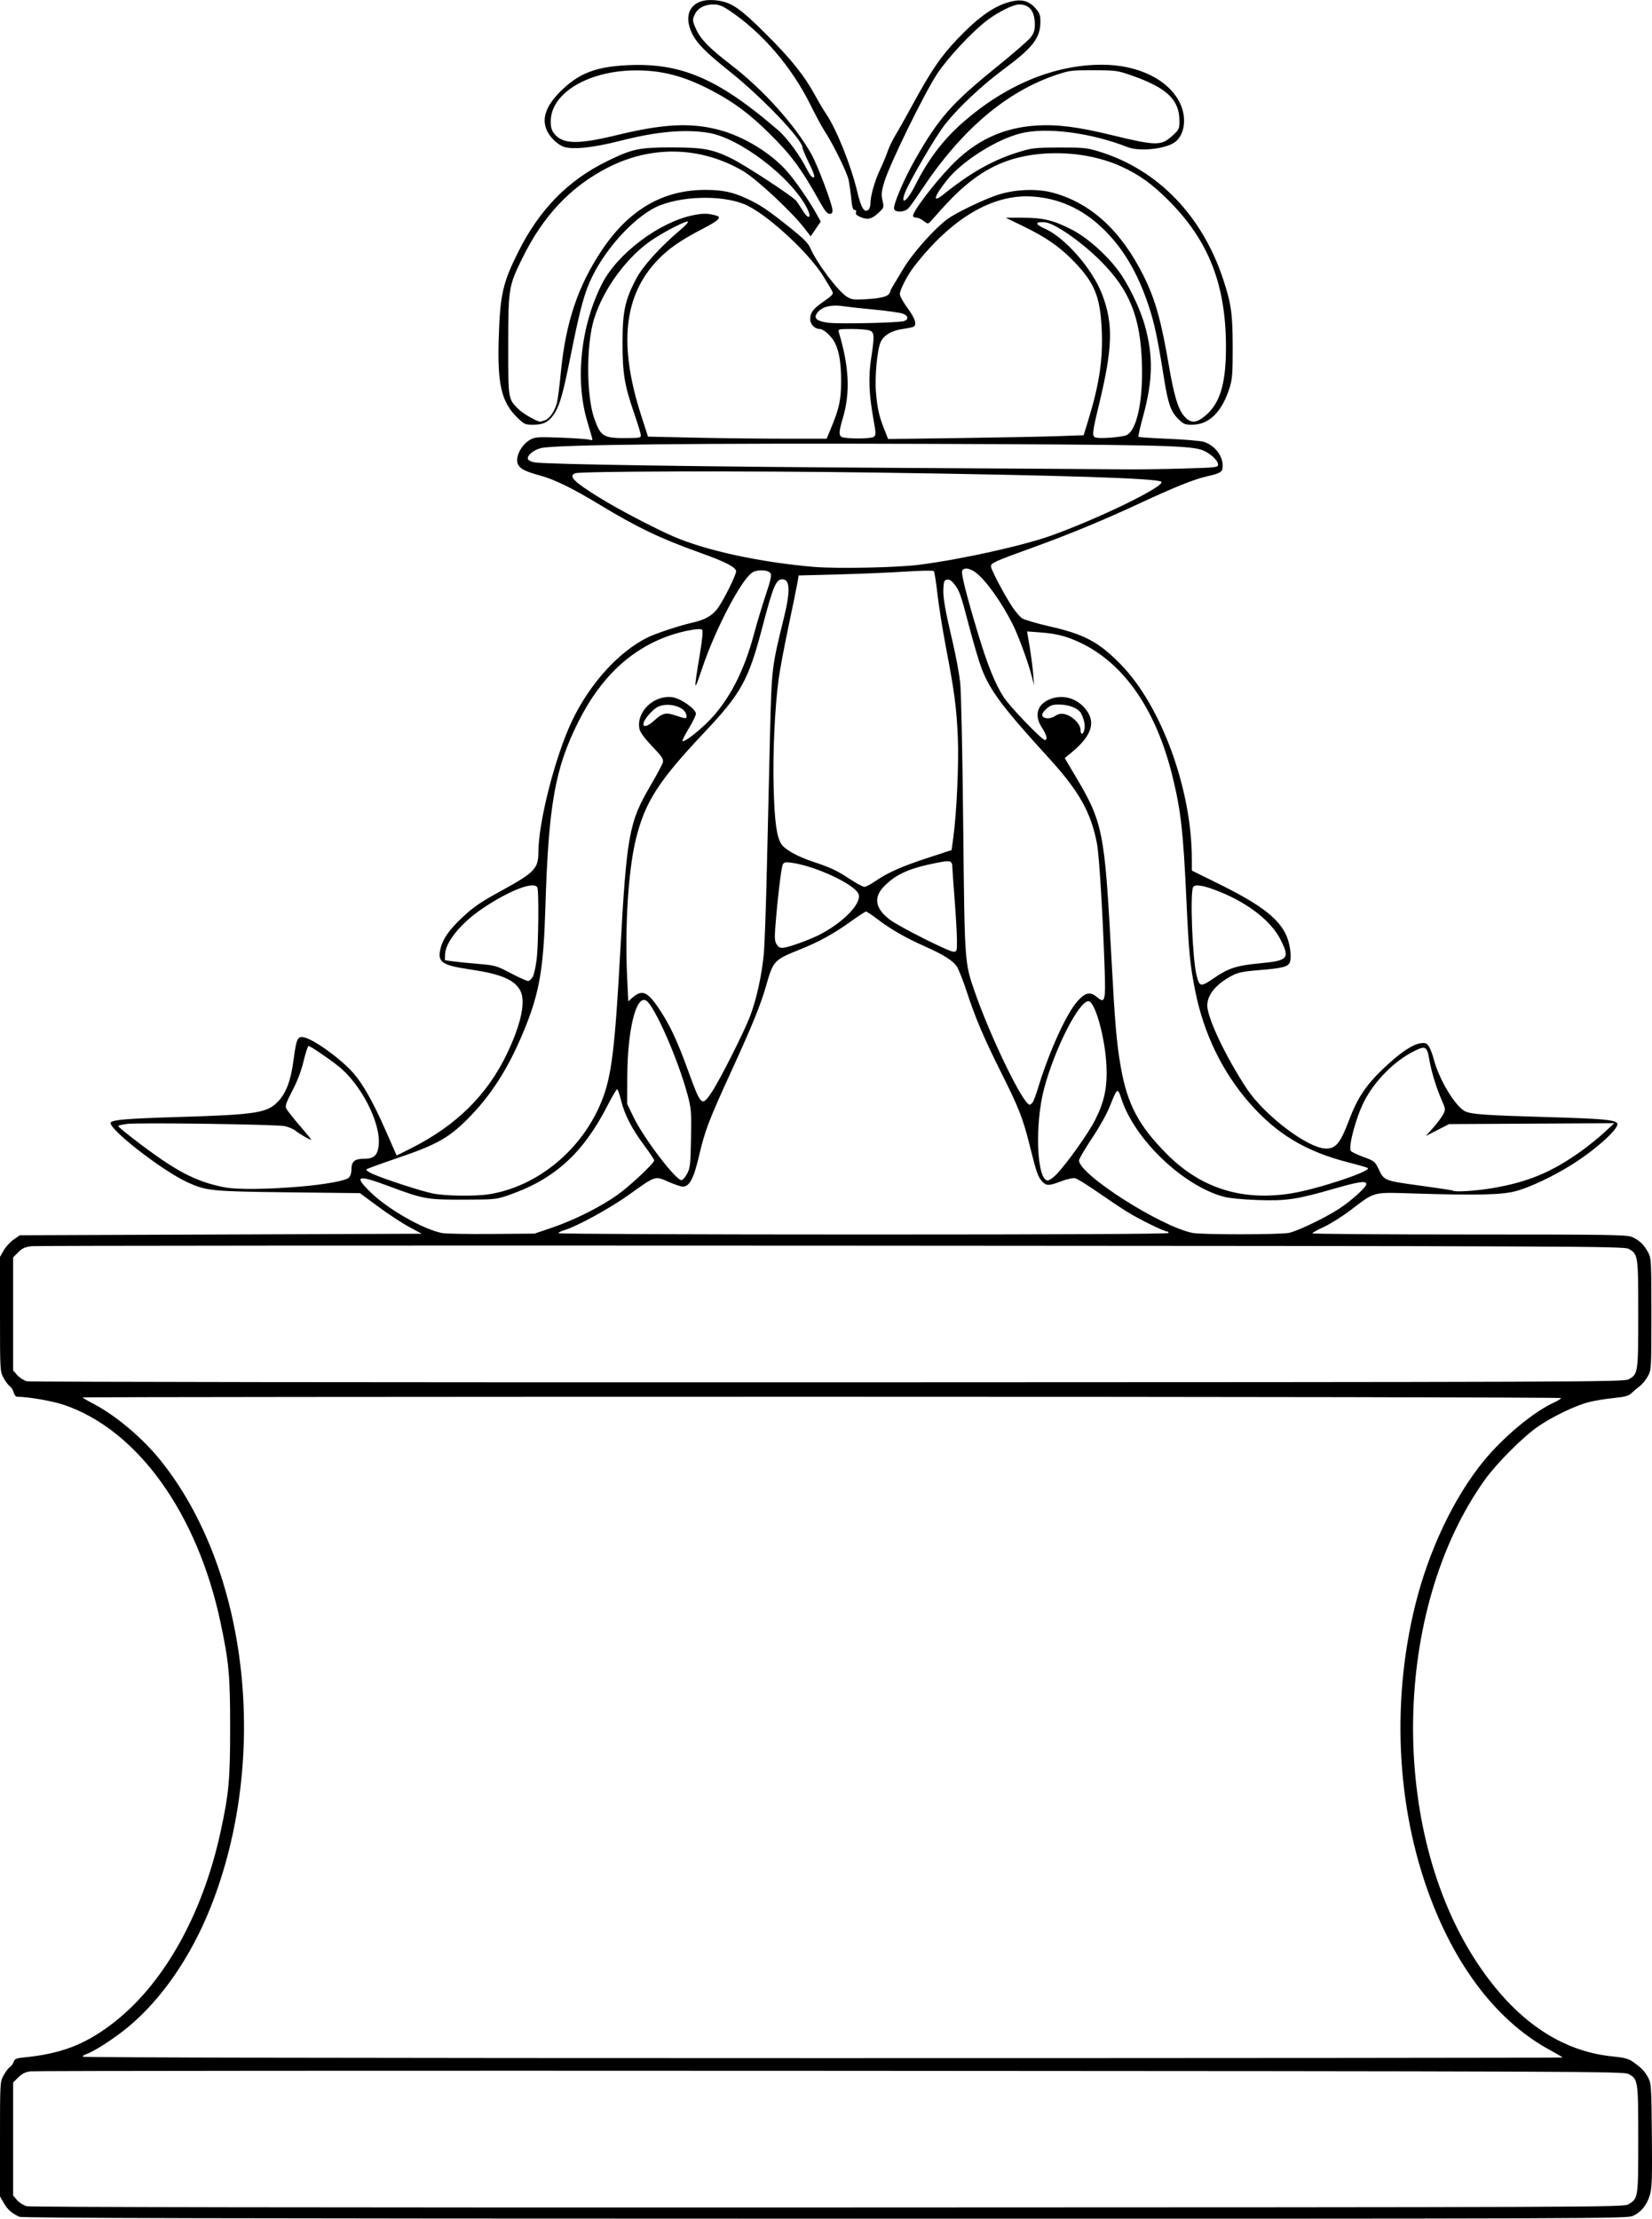
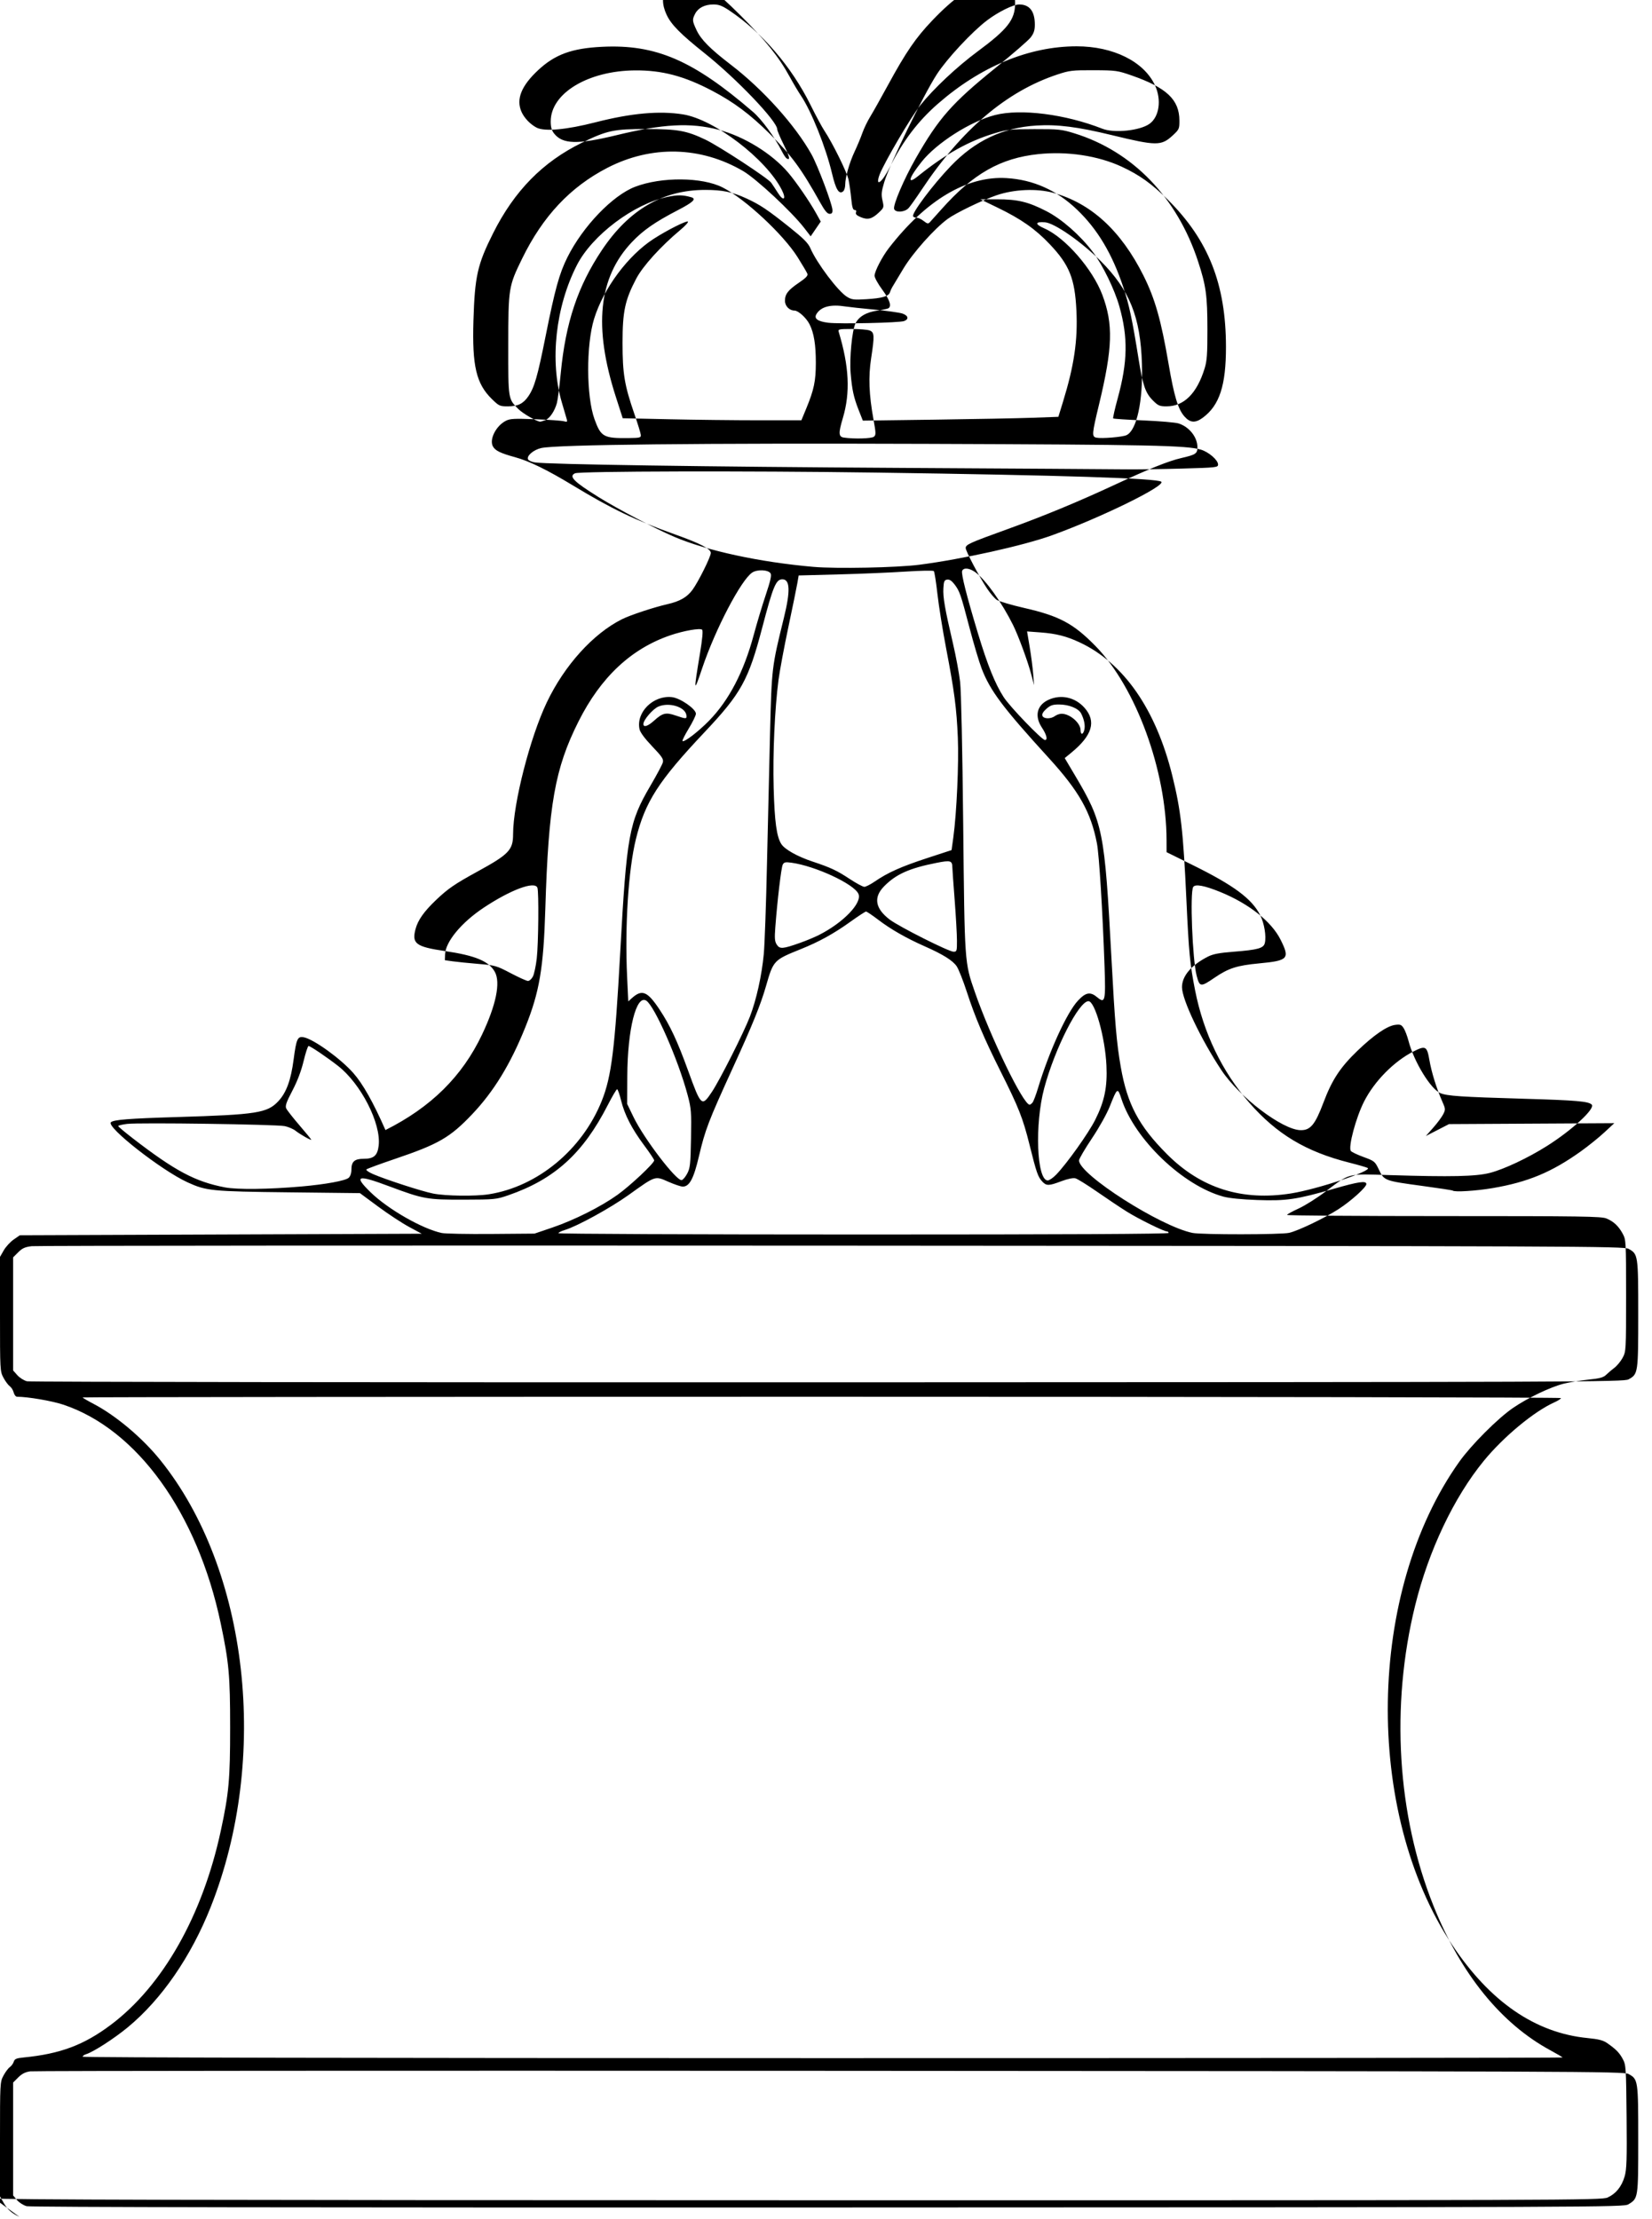
<svg xmlns="http://www.w3.org/2000/svg" version="1.1" viewBox="0 0 1069.4 1435.8">
  <g transform="translate(-13.5 -40.139)">
-     <path d="m26 1474.7c-4.938-2.309-7.662-4.721-10.061-8.91l-2.439-4.259v-37c0-36.391 0.037-37.069 2.237-41.184 1.23-2.301 3.078-4.776 4.106-5.5 1.028-0.724 2.18-2.299 2.56-3.5 0.572-1.81 1.667-2.28 6.394-2.744 23.742-2.331 39.02-8.054 56.476-21.155 33.564-25.19 59.337-70.652 71.151-125.51 5.253-24.39 6.051-33.215 6.051-66.911 0-33.725-0.746-41.952-6.118-67.461-15.013-71.293-54.071-125.49-101.92-141.43-7.332-2.442-22.932-5.11-29.878-5.11-0.836 0-1.827-1.238-2.201-2.75s-1.514-3.342-2.532-4.066c-1.018-0.724-2.858-3.199-4.088-5.5-2.2-4.115-2.237-4.793-2.237-41.184v-37l2.426-4.236c1.335-2.33 4.221-5.48 6.414-7l3.988-2.764 260.17-1-8.203-4.417c-4.511-2.43-13.512-8.339-20-13.133l-11.797-8.716-46-0.526c-50.034-0.572-53.393-0.903-65.577-6.461-16.825-7.675-52.722-35.782-49.638-38.865 1.659-1.659 11.556-2.442 42.715-3.381 51.966-1.566 58.628-2.619 65.806-10.406 5.112-5.546 8.022-13.557 9.779-26.918 1.763-13.407 2.548-15.1 6.624-14.285 6.47 1.294 23.853 13.853 32.026 23.138 6.186 7.028 12.852 18.855 20.785 36.88l7.251 16.474 9.114-4.567c29.514-14.789 49.694-34.734 62.543-61.817 9.072-19.121 12.046-33.653 8.289-40.5-3.808-6.939-12.572-10.609-32.254-13.505-18.927-2.786-21.631-4.81-19.096-14.291 1.549-5.792 5.469-11.334 13.27-18.761 7.743-7.372 12.013-10.303 26.862-18.44 20.371-11.162 22.995-13.917 23.006-24.154 0.022-19.815 10.963-62.545 21.849-85.336 11.441-23.951 29.972-44.436 48.645-53.774 5.372-2.687 20.55-7.704 29.5-9.752 7.996-1.829 12.616-4.483 16.131-9.264 3.782-5.145 11.869-21.4 11.869-23.858 0-2.638-6.65-6.09-23-11.937-26.217-9.376-41.034-16.483-66.42-31.859-16.557-10.028-28.177-15.692-37.299-18.181-9.458-2.58-12.868-4.249-14.352-7.02-2.415-4.512 1.992-13.224 8.354-16.514 2.725-1.409 5.47-1.556 19.198-1.025 8.81 0.34 17.102 0.927 18.427 1.303 2.037 0.579 2.324 0.39 1.864-1.224-0.299-1.049-1.739-5.958-3.199-10.908-7.941-26.917-4.086-61.985 9.784-89 9.91-19.302 36.773-39.512 58.548-44.049 6.665-1.388 9.879-1.348 15.346 0.191 3.642 1.025 1.43 3.196-8.5 8.34-14.904 7.721-22.658 13.117-29.935 20.831-21.584 22.88-24.868 54.774-10.299 100.02l4.457 13.843 30.176 0.662c16.597 0.364 42.621 0.662 57.831 0.662h27.655l3.219-7.797c4.93-11.942 6.12-17.646 6.133-29.404 0.013-11.687-1.232-19.317-4.067-24.923-2.111-4.175-7.289-8.876-9.775-8.876-3.288 0-6.146-2.946-6.146-6.334 0-4.339 1.998-6.911 9.132-11.755 4.452-3.023 5.851-4.513 5.383-5.732-0.348-0.906-3.178-5.704-6.289-10.663-9.252-14.745-34.069-37.841-48.542-45.175-13.358-6.769-39.602-6.976-56.684-0.447-14.582 5.574-33.845 25.635-43.832 45.649-5.25 10.522-8.039 20.617-14.155 51.245-5.171 25.895-7.204 32.949-11.162 38.724-3.253 4.747-6.791 6.487-13.189 6.487-5.247 0-5.777-0.243-10.393-4.75-10.113-9.876-12.827-21.421-11.93-50.75 0.878-28.716 2.582-36.294 12.71-56.5 13.74-27.415 32.158-46.191 57.451-58.569 16.395-8.023 20.658-8.926 42-8.897 20.135 0.027 25.833 1.055 38 6.858 8.829 4.211 40.464 24.92 42.599 27.886 0.879 1.222 2.832 4.185 4.338 6.584 3.648 5.809 5.657 4.209 2.502-1.993-10.185-20.02-43.669-45.585-63.939-48.817-15.291-2.438-33.504-0.799-56.5 5.085-19.058 4.877-33.105 6.153-38.277 3.479-4.097-2.119-8.061-6.29-9.822-10.333-3.523-8.092-0.061-16.703 10.786-26.827 10.929-10.199 21.813-14.179 41.402-15.14 34.827-1.708 58.894 8.67 97.753 42.151 5.581 4.809 14.005 16.279 18.517 25.216 1.161 2.3 2.598 4.483 3.193 4.85 2.569 1.588 2.007-1.073-1.888-8.932-2.291-4.622-4.165-9.074-4.165-9.892 0-5.193-26.267-32.698-47-49.215-15.639-12.459-21.653-18.551-24.637-24.96-6.228-13.375 0.514-22.754 15.262-21.232 10.065 1.039 15.364 4.565 32.512 21.634 16.444 16.369 24.893 26.891 31.945 39.784 2.341 4.279 5.575 9.728 7.188 12.108 6.798 10.031 16.194 33.538 20.242 50.639 2.438 10.298 4.507 13.594 7.157 11.395 0.733-0.608 1.332-2.531 1.332-4.273 0-4.783 2.711-14.312 6.142-21.588 1.686-3.575 3.913-8.915 4.948-11.868s3.307-7.677 5.047-10.5c1.74-2.823 6.961-12.107 11.601-20.632 11.561-21.24 17.953-30.555 28.623-41.717 14.222-14.877 24.663-22.023 35.607-24.37 6.442-1.381 10.873 0.004 14.981 4.683 2.576 2.934 3.047 4.284 3.028 8.689-0.044 10.503-4.861 16.678-24.123 30.931-13.539 10.018-28.625 24.172-37.242 34.943-6.02 7.524-23.102 36.585-26.32 44.776-0.883 2.247-1.271 4.419-0.863 4.825 1.039 1.035 4.254-3.188 7.809-10.258 8.21-16.324 17.881-29.031 30.532-40.115 27.765-24.324 59.18-37.371 90.02-37.384 23.746-0.01 43.573 9.843 50.727 25.209 4.365 9.376 2.81 20.398-3.519 24.938-6.194 4.444-22.866 6.188-30.5 3.19-24.025-9.433-52.889-13.113-69.51-8.86-15.853 4.056-37.798 18.024-47.514 30.245-8.471 10.654-9.637 15.149-2.427 9.355 17.914-14.396 32.579-22.621 49.451-27.734 8.26-2.503 10.398-2.73 26-2.755 15.758-0.025 17.647 0.174 25.853 2.716 37.738 11.692 66.504 41.473 80.075 82.902 5.142 15.696 6.01 21.988 6.043 43.789 0.024 16.173-0.285 20.519-1.813 25.47-4.99 16.174-13.376 24.53-24.618 24.53-4.515 0-5.441-0.401-8.897-3.857-4.793-4.793-6.505-9.729-9.178-26.471-4.146-25.969-6.139-35.345-9.943-46.783-7.183-21.601-16.686-37.525-29.97-50.216-13.131-12.545-28.296-19.331-45.56-20.386-25.663-1.569-52.206 14.211-76.281 45.349-4.319 5.587-9.211 15.056-9.211 17.83 0 1.244 2.25 5.31 5 9.035 4.799 6.501 6.17 10.659 3.965 12.022-0.57 0.352-3.725 1.02-7.012 1.485-7.296 1.031-12.213 3.914-14.347 8.412-2.191 4.617-3.896 22.325-3.088 32.081 0.884 10.686 1.97 15.679 5.192 23.865l2.701 6.865 46.545-0.627c25.6-0.345 54.079-0.898 63.287-1.229l16.742-0.602 2.968-9.636c7.244-23.515 9.651-39.847 8.716-59.136-1.003-20.687-4.514-29.457-17.14-42.809-9.389-9.928-18.631-16.415-33.9-23.795l-11.128-5.378 10.856-9e-3c13.316-0.011 20.209 1.652 31.949 7.708 9.936 5.125 21.782 15.527 29.932 26.283 6.4 8.446 14.092 24.203 17.241 35.321 5.663 19.993 5.383 35.899-1.044 59.352-1.904 6.947-3.236 12.857-2.96 13.133 0.276 0.276 9.096 0.86 19.6 1.298 10.504 0.438 20.748 1.323 22.763 1.967 6.87 2.193 12.164 8.872 12.164 15.344 0 4.178-0.986 4.842-10.462 7.04-8.28 1.92-20.596 6.858-42.538 17.054-24.623 11.442-46.016 20.295-70 28.969-24.7 8.933-27 9.973-27 12.215 0 2.009 8.871 18.807 13.857 26.238 2.004 2.987 4.768 6.239 6.143 7.226 1.375 0.987 9.457 3.383 17.959 5.323 22.693 5.178 31.844 10.077 46.145 24.705 26.149 26.746 45.803 80.479 45.915 125.53l0.019 7.789 16.97 8.376c26.654 13.157 38.244 21.768 43.645 32.425 2.649 5.227 4.05 13.761 2.968 18.072-0.832 3.314-4.527 4.327-20.306 5.564-9.201 0.721-13.241 1.493-16.5 3.153-10.817 5.51-16.826 12.596-16.797 19.809 0.032 7.994 12.208 33.605 25.516 53.668 11.547 17.409 39.436 38.564 51.196 38.834 6.41 0.147 9.452-3.514 14.876-17.909 5.543-14.709 10.841-22.757 22.093-33.564 10.499-10.083 19.057-15.954 24.278-16.654 3.29-0.441 4.054-0.156 5.503 2.055 0.925 1.412 2.361 5.178 3.192 8.368 3.483 13.383 14.365 31.191 20.628 33.756 4.49 1.838 13.175 2.422 53.699 3.609 34.428 1.008 42.132 1.668 44.256 3.793 2.49 2.49-12.667 16.491-29.025 26.811-12.294 7.756-27.748 15.034-36.917 17.387-9.018 2.313-24.944 2.665-64.851 1.431-27.984-0.865-25.433-1.527-41.796 10.847-5.408 4.09-13.155 8.951-17.216 10.802-4.061 1.851-7.398 3.704-7.417 4.116-0.019 0.412 45.655 0.75 101.5 0.75 89.38 0 101.98 0.185 105.24 1.548 4.74 1.98 7.877 4.932 10.579 9.952 2.09 3.883 2.153 5.054 2.153 40 0 35.266-0.045 36.085-2.218 40.147-1.22 2.281-3.617 5.206-5.327 6.5-1.71 1.294-4.115 3.34-5.346 4.547-1.791 1.757-4.122 2.388-11.689 3.162-5.199 0.532-12.37 1.715-15.936 2.63-8.718 2.236-23.231 9.193-32.718 15.685-9.789 6.698-26.955 23.88-34.675 34.707-59.894 83.993-62.052 226.34-4.74 312.67 24.479 36.873 53.903 57.107 87.828 60.395 6.984 0.677 9.973 1.443 12.5 3.204 5.787 4.033 7.957 6.242 10.168 10.35 2.06 3.828 2.166 5.433 2.464 37.283 0.261 27.945 0.06 34.149-1.259 38.684-1.916 6.591-5.647 11.217-11.011 13.654-3.905 1.774-21.586 1.834-523.04 1.776-393.77-0.045-519.6-0.341-521.5-1.228zm1041.6-8.054c6.392-3.87 6.386-3.827 6.386-42.068 0-38.287-0.091-38.904-6.267-42.279-3.077-1.682-28.009-1.781-516.73-2.057-282.42-0.159-515.5-0.01-517.94 0.34-3.177 0.45-5.381 1.571-7.75 3.939l-3.31 3.31v73.046l2.507 2.979c1.379 1.638 4.191 3.428 6.25 3.976 2.468 0.657 179.18 0.946 518.74 0.848 502.67-0.145 515.07-0.194 518.11-2.035zm-42.614-95.028c0-0.227-3.487-2.294-7.75-4.592-31.98-17.244-58.113-49.47-75.723-93.376-23.626-58.906-27.954-129.54-11.924-194.62 8.749-35.515 25.062-69.859 44.412-93.5 12.79-15.626 32.55-32.002 45.734-37.902 2.337-1.046 4.25-2.284 4.25-2.75 0-0.466-215.32-0.848-478.5-0.848s-478.5 0.2-478.5 0.445 3.261 2.158 7.247 4.25c14.386 7.553 31.466 21.95 42.99 36.239 57.201 70.923 70.957 192.87 32.64 289.35-12.722 32.032-31.718 59.599-53.508 77.654-8.783 7.277-22.424 16.089-27.118 17.517-1.238 0.377-2.25 1.104-2.25 1.617 0 0.576 183.41 0.933 479 0.933 263.45 0 479-0.186 479-0.413zm42.733-438.85c6.175-3.374 6.267-3.997 6.267-42.233s-0.092-38.859-6.267-42.233c-3.077-1.682-27.97-1.781-515.73-2.061-281.88-0.161-514.95-6e-3 -517.95 0.346-4.359 0.512-6.106 1.3-8.75 3.944l-3.304 3.304v73.168l2.764 3.094c1.52 1.702 4.333 3.464 6.25 3.915 1.917 0.452 235.24 0.754 518.49 0.672 490.31-0.142 515.16-0.234 518.23-1.917zm-696.73-98.22c14.231-4.836 31.33-13.409 42.174-21.146 8.243-5.881 23.826-20.501 23.826-22.354 0-0.543-2.935-4.931-6.522-9.75-8.062-10.832-12.654-19.778-14.939-29.104-0.965-3.937-2.114-7.159-2.554-7.159s-3.162 4.612-6.049 10.25c-16.044 31.329-34.459 48.007-64.459 58.38-7.669 2.652-8.767 2.76-28.477 2.814-24.072 0.066-26.326-0.334-48.405-8.591-20.918-7.822-23.335-7.064-12.177 3.823 11.201 10.929 33.573 23.728 46.059 26.351 2.213 0.465 16.623 0.744 32.023 0.62l28-0.226zm399 3.487c0-0.55-0.496-1-1.103-1-1.999 0-18.258-8.018-25.83-12.737-4.088-2.548-12.74-8.323-19.227-12.834-6.487-4.511-12.884-8.474-14.215-8.809-1.475-0.37-5.011 0.367-9.046 1.886-8.144 3.065-9.666 3.095-12.338 0.243-2.847-3.039-3.775-5.709-8.267-23.778-4.283-17.229-6.958-24.011-18.775-47.589-10.628-21.206-16.469-34.955-21.791-51.292-2.402-7.375-5.373-14.875-6.601-16.668-2.592-3.783-8.861-7.692-20.807-12.975-11.878-5.252-21.917-10.994-30.024-17.17-3.811-2.903-7.343-5.278-7.851-5.278-0.508 0-5.035 2.953-10.06 6.561-10.793 7.75-20.328 13.012-32.262 17.803-17.386 6.981-17.667 7.278-22.361 23.636-3.551 12.378-8.809 25.342-21.698 53.5-15.599 34.079-17.747 39.689-21.816 57-3.386 14.406-6.117 19.5-10.453 19.5-1.219 0-5.442-1.425-9.385-3.166-8.674-3.831-7.991-4.059-25.59 8.54-11.884 8.508-33.402 20.318-41.37 22.705-2.272 0.681-4.13 1.616-4.13 2.079s88.875 0.842 197.5 0.842c131 0 197.5-0.337 197.5-1zm78-0.077c5.961-1.362 23.055-9.568 32.045-15.384 8.085-5.231 17.955-14.127 17.955-16.184 0-2.303-5.075-1.565-21.15 3.078-23.957 6.919-30.646 7.902-49.35 7.249-9.98-0.348-18.258-1.172-22-2.188-26.294-7.142-57.545-37.09-66.061-63.307-2.431-7.485-2.673-7.33-7.486 4.813-1.949 4.918-6.863 13.72-11.661 20.887-4.561 6.813-8.292 13.191-8.292 14.173 0 9.076 52.787 42.773 73.5 46.919 5.943 1.19 57.247 1.143 62.5-0.057zm-518-24.963c31.554-4.977 60.413-28.867 73.077-60.493 6.279-15.681 8.499-33.555 11.922-95.967 4.173-76.101 5.653-84.247 19.629-108.05 4.045-6.889 7.634-13.642 7.976-15.007 0.526-2.097-0.54-3.698-6.885-10.339-4.798-5.022-7.761-9.013-8.21-11.058-2.406-10.956 8.892-22.161 20.974-20.799 5.385 0.607 15.516 7.627 15.516 10.752 0 1.063-2.074 5.349-4.61 9.525-2.535 4.176-4.367 7.835-4.07 8.132 1.014 1.014 10.172-5.994 17.18-13.145 12.878-13.142 22.537-31.693 28.957-55.615 1.977-7.366 5.46-18.957 7.742-25.757 3.097-9.231 3.888-12.778 3.123-14-1.476-2.357-8.578-2.669-11.857-0.521-7.185 4.708-23.925 36.697-32.385 61.885-5.533 16.475-5.639 15.793-1.463-9.447 1.561-9.437 2.05-14.787 1.41-15.427-1.215-1.215-11.812 0.627-20.421 3.55-25.461 8.645-45.188 27.117-59.602 55.811-15.297 30.449-19.425 53.792-21.492 121.51-1.166 38.213-3.778 53.59-12.993 76.5-9.564 23.779-20.391 41.476-34.376 56.193-14.281 15.028-21.692 19.314-49.927 28.875-9.717 3.291-18.039 6.355-18.495 6.811s1.501 1.83 4.348 3.055c8.419 3.622 31.574 11.118 38.765 12.55 8.126 1.618 27.321 1.87 36.167 0.475zm519.35-0.564c16.865-2.681 52.789-14.619 49.512-16.453-0.784-0.439-6.136-1.989-11.894-3.445-28.056-7.096-46.921-18.395-64.77-38.796-17.547-20.056-29.61-45.073-35.053-72.702-3.349-16.999-4.048-24.281-5.64-58.76-2.046-44.312-3.577-57.754-9.137-80.232-10.619-42.925-31.421-72.843-59.922-86.18-8.591-4.02-15.249-5.708-25.511-6.467l-8.565-0.634 1.665 9.924c0.916 5.458 1.938 13.282 2.273 17.387l0.608 7.463-1.869-7.056c-2.259-8.53-8.365-25.082-11.785-31.944-7.239-14.527-17.653-29.124-24.249-33.991-3.853-2.843-7.784-3.269-8.677-0.941-0.712 1.855 2.936 16.249 10.247 40.432 6.216 20.563 11.082 32.618 16.649 41.249 4.022 6.236 24.741 27.751 26.724 27.751 1.914 0 1.072-3.448-1.954-8-4.986-7.5-3.287-14.604 4.316-18.057 8.099-3.677 17.266-1.6 23.309 5.283 7.655 8.719 4.986 17.777-8.507 28.87l-4.374 3.596 6.556 11.045c18.288 30.809 19.269 35.718 23.696 118.61 2.257 42.261 3.33 54.772 6.02 70.156 4.236 24.231 11.617 38.163 29.959 56.542 22.018 22.063 48.512 30.42 80.377 25.354zm130.3-3.409c22.872-3.886 38.251-10.276 57.103-23.727 4.811-3.432 11.672-8.953 15.246-12.269l6.5-6.028-107 0.592-14.995 7.719 4.777-5.387c2.627-2.963 5.525-6.856 6.44-8.652 1.593-3.127 1.565-3.486-0.643-8.5-3.704-8.409-6.883-18.672-8.28-26.729-1.55-8.938-2.469-9.424-10.315-5.454-12.632 6.391-25.39 19.353-32.034 32.545-5.206 10.338-10.219 29.041-8.521 31.79 0.413 0.669 4.085 2.435 8.161 3.926 7.23 2.645 7.474 2.846 10.093 8.328 3.356 7.024 3.584 7.108 28.206 10.438 10.508 1.421 19.294 2.772 19.525 3.002 1.085 1.085 15.067 0.218 25.736-1.594zm-771.15-1.055c15.713-1.378 28.635-3.744 30.712-5.623 1.116-1.01 1.788-3.037 1.788-5.392 0-5.131 2.055-6.916 7.961-6.916 6.561 0 8.928-2.087 9.68-8.533 1.668-14.308-11.471-40.033-26.373-51.636-7.3-5.684-17.893-12.832-19.016-12.832-0.472 0-1.913 4.388-3.202 9.75-1.538 6.397-4.041 12.99-7.279 19.172-3.95 7.54-4.743 9.837-3.97 11.5 0.531 1.143 4.393 6.066 8.582 10.939 4.189 4.873 7.617 9.045 7.617 9.27 0 0.665-7.275-3.46-10.142-5.75-1.453-1.161-4.603-2.518-7-3.017-5.518-1.148-94.426-2.399-102.12-1.437-3.155 0.394-5.721 1.022-5.702 1.395 0.019 0.373 4.182 3.877 9.25 7.788 27.548 21.254 40.62 28.217 59.882 31.897 7.852 1.5 28.406 1.261 49.333-0.575zm249.9-8.432c1.869-3.565 2.132-6.03 2.424-22.658 0.304-17.378 0.153-19.311-2.208-28.182-6.07-22.807-21.397-57.698-26.81-61.034-6.431-3.962-12.083 18.637-12.224 48.874l-0.084 18 4.116 8.5c6.776 13.994 27.766 41.464 31.173 40.797 0.835-0.164 2.462-2.097 3.615-4.297zm238.82 0.75c6.894-7.133 20.894-26.784 25.247-35.438 6.037-12.002 7.936-21.181 7.284-35.209-0.837-18.011-7.436-41.603-11.637-41.603-6.199 0-21.736 30.533-28.644 56.29-6.251 23.308-4.864 59.71 2.276 59.71 1.016 0 3.479-1.688 5.472-3.75zm-15.327-46.619c0.625-0.753 2.21-4.915 3.522-9.25 7.221-23.853 18.7-49.003 25.889-56.723 5.053-5.427 8.021-5.941 12.506-2.167 5.058 4.256 5.497 2.42 4.724-19.718-1.27-36.361-3.495-72.406-4.928-79.837-3.905-20.249-11.527-33.772-31.18-55.313-29.756-32.615-37.888-43.442-43.447-57.846-1.639-4.248-5.191-16.173-7.893-26.5-5.678-21.702-6.342-23.615-9.747-28.08-1.732-2.271-3.203-3.215-4.681-3.004-1.851 0.264-2.198 1.056-2.46 5.609-0.335 5.843 0.945 13.211 6.201 35.698 1.928 8.25 4.016 19.5 4.64 25 0.671 5.92 1.48 43.454 1.983 92 0.936 90.469 0.855 89.304 7.543 108.57 10.252 29.539 31.355 72.927 35.469 72.927 0.397 0 1.234-0.616 1.858-1.369zm-207.57-6.881c5.215-7.829 20.628-38.334 24.632-48.75 4.197-10.917 7.67-26.576 8.981-40.5 0.57-6.05 1.498-32.15 2.062-58s1.467-64.325 2.007-85.5c1.065-41.798 1.129-42.325 8.925-73.975 4.318-17.532 4.027-25.025-0.972-25.025-4.137 0-5.988 4.447-13.04 31.331-8.911 33.97-13.608 42.472-37.389 67.669-29.778 31.55-38.457 45.066-44.368 69.092-4.905 19.94-7.236 56.5-5.689 89.23l0.748 15.822 2.141-1.947c6.699-6.092 10.173-4.716 18.072 7.156 6.766 10.169 11.604 20.514 18.541 39.647 8.39 23.141 8.83 23.535 15.348 13.75zm325.46-73.968c8.984-6.13 14.462-7.888 28.777-9.235 18.961-1.783 20.074-3.015 13.891-15.374-5.869-11.73-20.494-23.29-39.031-30.847-10.25-4.179-16.205-5.275-17.506-3.222-2.189 3.458-0.497 47.023 2.23 57.395 1.952 7.425 2.541 7.49 11.638 1.282zm-441.33-0.692c0.828-1.6 1.96-6.888 2.518-11.75 1.099-9.59 1.409-43.188 0.422-45.759-1.722-4.489-17.34 1.325-34.837 12.967-14.434 9.605-24.698 22.042-24.944 30.224l-0.112 3.72 5 0.707c2.75 0.389 10.175 1.141 16.5 1.673 11.045 0.928 11.876 1.163 21 5.955 5.225 2.744 10.276 5.03 11.224 5.081 0.951 0.051 2.399-1.213 3.229-2.817zm274.53-23.34c-0.012-3.987-0.68-15.8-1.485-26.25-0.805-10.45-1.478-19.9-1.494-21-0.067-4.488-1.125-4.806-10.116-3.036-17.777 3.499-26.431 7.377-34.168 15.311-6.922 7.098-5.644 14.341 3.785 21.459 6.136 4.631 38.146 20.737 41.25 20.754 2.13 0.012 2.249-0.376 2.229-7.237zm-101.48 1.481c3.85-1.364 9.25-3.609 12-4.99 15.894-7.98 28.333-20.923 25.689-26.727-2.916-6.401-27.918-18.008-43.342-20.122-3.912-0.536-4.803-0.341-5.643 1.235-0.97 1.821-3.478 22.971-4.813 40.592-0.544 7.182-0.372 9.161 0.98 11.224 1.922 2.934 3.864 2.778 15.129-1.212zm48.219-39.632c8.377-5.762 17.128-9.682 33.781-15.132l16-5.236 1.151-8.366c2.137-15.527 3.595-47.913 2.9-64.366-0.809-19.121-2.214-29.839-7.584-57.865-2.228-11.624-4.757-27.435-5.621-35.135s-1.916-14.374-2.338-14.83c-0.422-0.457-8.584-0.313-18.138 0.319-9.553 0.632-29.066 1.456-43.362 1.83l-25.992 0.681-0.86 5c-0.473 2.75-3.095 15.575-5.828 28.5-2.732 12.925-5.587 28.225-6.344 34-2.468 18.835-3.77 47.685-3.16 70 0.6 21.97 1.937 31.697 4.997 36.367 2.285 3.487 10.397 8.02 20.179 11.278 11.822 3.936 15.7 5.755 24.142 11.321 4.199 2.769 8.422 5.034 9.384 5.034 0.962 0 3.974-1.53 6.692-3.4zm135.69-98.1c0.703-2.799-0.036-6.697-2.013-10.626-1.675-3.33-7.913-5.874-14.403-5.874-4.042 0-5.555 0.528-8.147 2.844-2.131 1.904-2.973 3.391-2.547 4.5 0.793 2.068 5.476 2.139 8.139 0.124 1.068-0.808 3.002-1.468 4.3-1.468 5.363 0 12.259 5.982 12.259 10.635 0 3.124 1.615 3.033 2.411-0.135zm-278.57-5.974c5.618-5.076 7.699-5.577 14.061-3.388 6.836 2.352 7.309 2.332 6.919-0.287-0.784-5.271-11.094-8.434-18.038-5.532-3.605 1.506-9.782 8.662-9.782 11.332 0 2.355 2.867 1.465 6.839-2.124zm171.92-100.97c27.702-3.591 67.463-12.42 85.764-19.044 31.762-11.497 73.47-31.923 70.746-34.647-2.239-2.239-64.287-4.23-185.27-5.946-82.875-1.175-191.3-0.913-194.25 0.47-4.245 1.991-0.914 5.346 15.395 15.51 11.952 7.448 36.657 20.401 48.781 25.576 21.191 9.044 55.343 16.423 90.074 19.461 14.875 1.301 54.159 0.513 68.76-1.379zm169.99-62.223c22.252-0.629 23.25-0.742 23.25-2.63 0-2.873-6.033-8.102-11.101-9.62-9.124-2.734-32.447-3.228-176.4-3.742-147.8-0.527-240.89 0.478-250.63 2.705-4.954 1.133-9.471 4.948-8.586 7.253 0.297 0.773 2.266 1.692 4.377 2.041 7.792 1.29 110.48 2.824 238.34 3.561 72.325 0.417 137.35 0.833 144.5 0.924 7.15 0.091 23.462-0.13 36.25-0.492zm-350.43-21.838c-0.101-1.1-1.969-7.175-4.152-13.5-6.43-18.633-7.658-26.002-7.661-46-4e-3 -20.298 1.557-27.647 8.811-41.484 4.279-8.162 15.832-20.921 28.686-31.679 3.025-2.532 5.209-4.91 4.853-5.285-0.827-0.87-13.31 5.383-22.235 11.139-16.547 10.672-32.445 32.025-38.53 51.75-5.211 16.893-5.07 50.253 0.276 64.98 4.152 11.437 5.868 12.382 22.136 12.178 7.365-0.092 7.985-0.259 7.817-2.1zm150.87 1.25c1.416-1.132 1.393-2.197-0.25-11.25-2.904-16.002-3.351-27.528-1.528-39.426 2.274-14.845 2.163-16.908-0.968-18.099-1.411-0.536-6.616-0.975-11.567-0.975-8.108 0-8.95 0.174-8.474 1.75 6.809 22.553 7.624 39.401 2.706 55.917-2.918 9.798-2.799 12.094 0.651 12.617 6.47 0.98 17.932 0.665 19.432-0.534zm163.5-1.015c6.685-3.046 10.795-21.977 10.037-46.235-0.945-30.275-7.97-47.75-26.74-66.52-12.398-12.398-29.878-24.55-35.98-25.012-6.602-0.5-6.747 1.166-0.348 3.996 13.448 5.949 31.144 26.255 37.43 42.949 7.151 18.994 6.697 34.248-2.104 70.8-4.677 19.425-4.801 20.972-1.728 21.627 3.362 0.717 16.765-0.39 19.433-1.606zm-376.25-9.71c2.917-1.109 6.124-5.822 7.58-11.141 0.545-1.989 1.666-10.667 2.491-19.283 3.133-32.708 11.035-56.328 26.657-79.682 17.467-26.114 39.462-38.918 66.853-38.918 11.108 0 17.521 1.326 26.658 5.513 8.845 4.053 13.679 7.291 28.21 18.895 8.806 7.033 11.797 10.05 13.206 13.321 4.143 9.621 17.878 27.852 23.69 31.443 3.036 1.877 4.424 2.048 12.567 1.552 10.246-0.624 14.444-1.852 15.251-4.46 0.301-0.971 0.955-2.44 1.455-3.265 0.499-0.825 3.729-6.203 7.178-11.95 6.197-10.328 20.068-25.902 28.77-32.301 5.156-3.791 22.326-12.101 31.5-15.246 11.445-3.923 26.076-4.564 36.827-1.615 24.45 6.708 43.857 24.521 58.409 53.611 7.427 14.847 11.402 28.819 16.216 57 3.579 20.949 6.113 29.365 10.264 34.094 3.656 4.164 7.023 4.414 11.839 0.878 10.861-7.973 15.092-20.888 15.06-45.972-0.052-40.439-11.307-68.95-37.524-95.052-10.433-10.387-18.438-16.119-29.973-21.461-15.353-7.11-35.253-10.116-53.927-8.146-24.532 2.587-42.207 12.638-62.71 35.658-3.429 3.85-6.817 7.623-7.529 8.385-1.096 1.173-1.71 1.058-4.009-0.75-1.493-1.174-3.527-2.135-4.52-2.135s-2.044-0.384-2.334-0.854c-1.155-1.869 12.611-20.254 24.341-32.508 15.777-16.481 33.678-24.952 55.568-26.296 13.472-0.827 26.732 0.863 48.709 6.208 28.883 7.024 32.019 7.045 39.381 0.26 4.217-3.887 4.409-4.311 4.388-9.688-0.053-13.543-8.252-21.269-30.978-29.193-9.074-3.164-10.173-3.315-24.5-3.371-13.854-0.054-15.65 0.156-23.5 2.756-32.937 10.906-62.016 35.595-87.965 74.685-3.469 5.225-7.224 10.512-8.345 11.75-2.461 2.716-8.414 3.132-9.365 0.654-0.927-2.416 6.328-19.417 14.04-32.901 14.898-26.049 23.426-35.704 51.757-58.601 10.966-8.863 21.137-17.685 22.601-19.604 2.016-2.644 2.662-4.639 2.662-8.223 0-8.709-3.401-13.076-10.182-13.074-3.763 0.001-13.563 4.857-20.703 10.258-9.711 7.347-25.937 24.761-32.535 34.917-8.626 13.278-30.611 58.317-34.027 69.707-1.869 6.231-2.051 8.098-1.166 11.966 1.027 4.488 0.977 4.651-2.432 7.865-4.396 4.146-7.117 4.824-11.689 2.913-2.586-1.081-3.46-1.965-3.035-3.073 0.374-0.975 0.045-1.555-0.881-1.555-1.103 0-1.656-1.838-2.182-7.25-0.387-3.987-1.164-9.5-1.727-12.25-0.992-4.85-10.386-23.883-15.793-32-1.466-2.2-5.455-9.625-8.865-16.5-12.272-24.741-31.375-46.953-52.533-61.084-4.619-3.085-6.805-3.916-10.3-3.916-5.557 0-9.856 2.17-11.819 5.967-1.986 3.841-1.925 4.615 0.839 10.55 2.908 6.245 8.733 12.12 22.454 22.644 20.628 15.823 41.453 38.98 51.988 57.807 4 7.15 13.409 32.097 13.589 36.032 0.085 1.866-0.39 2.5-1.871 2.5-1.419 0-3.099-1.996-5.891-7-12.429-22.274-18.65-30.744-33.05-45-12.613-12.487-23.016-20.252-36.981-27.604-18.202-9.582-32.546-13.369-50.093-13.224-30.416 0.252-54.5 14.839-54.5 33.008 0 3.666 0.594 5.805 2.168 7.805 5.513 7.009 15.143 7.262 40.615 1.067 29.857-7.262 47.577-8.208 65.742-3.51 16.578 4.287 34.736 15.47 45.278 27.884 5.186 6.107 13.732 18.533 17.932 26.073l3.063 5.5-6.518 9.548-4.163-5.396c-8.11-10.512-31.082-31.891-39.617-36.869-27.486-16.031-59.34-16.773-87.853-2.047-24.011 12.401-41.731 31.276-55.169 58.764-8.749 17.896-8.929 19.025-8.956 56-0.025 35.375-0.14 34.66 6.655 41.433 2.841 2.832 11.872 8.027 14.007 8.057 0.377 5e-3 1.839-0.429 3.249-0.965zm232.32-64.144c3.243-1.198 2.767-3.502-1-4.837-1.788-0.634-10-1.794-18.25-2.579s-16.614-1.688-18.587-2.006c-9.609-1.55-15.869 0.041-18.832 4.785-1.874 3.001 0.588 4.86 7.578 5.721 7.293 0.898 46.044 0.043 49.092-1.083z" />
+     <path d="m26 1474.7c-4.938-2.309-7.662-4.721-10.061-8.91l-2.439-4.259v-37c0-36.391 0.037-37.069 2.237-41.184 1.23-2.301 3.078-4.776 4.106-5.5 1.028-0.724 2.18-2.299 2.56-3.5 0.572-1.81 1.667-2.28 6.394-2.744 23.742-2.331 39.02-8.054 56.476-21.155 33.564-25.19 59.337-70.652 71.151-125.51 5.253-24.39 6.051-33.215 6.051-66.911 0-33.725-0.746-41.952-6.118-67.461-15.013-71.293-54.071-125.49-101.92-141.43-7.332-2.442-22.932-5.11-29.878-5.11-0.836 0-1.827-1.238-2.201-2.75s-1.514-3.342-2.532-4.066c-1.018-0.724-2.858-3.199-4.088-5.5-2.2-4.115-2.237-4.793-2.237-41.184v-37l2.426-4.236c1.335-2.33 4.221-5.48 6.414-7l3.988-2.764 260.17-1-8.203-4.417c-4.511-2.43-13.512-8.339-20-13.133l-11.797-8.716-46-0.526c-50.034-0.572-53.393-0.903-65.577-6.461-16.825-7.675-52.722-35.782-49.638-38.865 1.659-1.659 11.556-2.442 42.715-3.381 51.966-1.566 58.628-2.619 65.806-10.406 5.112-5.546 8.022-13.557 9.779-26.918 1.763-13.407 2.548-15.1 6.624-14.285 6.47 1.294 23.853 13.853 32.026 23.138 6.186 7.028 12.852 18.855 20.785 36.88c29.514-14.789 49.694-34.734 62.543-61.817 9.072-19.121 12.046-33.653 8.289-40.5-3.808-6.939-12.572-10.609-32.254-13.505-18.927-2.786-21.631-4.81-19.096-14.291 1.549-5.792 5.469-11.334 13.27-18.761 7.743-7.372 12.013-10.303 26.862-18.44 20.371-11.162 22.995-13.917 23.006-24.154 0.022-19.815 10.963-62.545 21.849-85.336 11.441-23.951 29.972-44.436 48.645-53.774 5.372-2.687 20.55-7.704 29.5-9.752 7.996-1.829 12.616-4.483 16.131-9.264 3.782-5.145 11.869-21.4 11.869-23.858 0-2.638-6.65-6.09-23-11.937-26.217-9.376-41.034-16.483-66.42-31.859-16.557-10.028-28.177-15.692-37.299-18.181-9.458-2.58-12.868-4.249-14.352-7.02-2.415-4.512 1.992-13.224 8.354-16.514 2.725-1.409 5.47-1.556 19.198-1.025 8.81 0.34 17.102 0.927 18.427 1.303 2.037 0.579 2.324 0.39 1.864-1.224-0.299-1.049-1.739-5.958-3.199-10.908-7.941-26.917-4.086-61.985 9.784-89 9.91-19.302 36.773-39.512 58.548-44.049 6.665-1.388 9.879-1.348 15.346 0.191 3.642 1.025 1.43 3.196-8.5 8.34-14.904 7.721-22.658 13.117-29.935 20.831-21.584 22.88-24.868 54.774-10.299 100.02l4.457 13.843 30.176 0.662c16.597 0.364 42.621 0.662 57.831 0.662h27.655l3.219-7.797c4.93-11.942 6.12-17.646 6.133-29.404 0.013-11.687-1.232-19.317-4.067-24.923-2.111-4.175-7.289-8.876-9.775-8.876-3.288 0-6.146-2.946-6.146-6.334 0-4.339 1.998-6.911 9.132-11.755 4.452-3.023 5.851-4.513 5.383-5.732-0.348-0.906-3.178-5.704-6.289-10.663-9.252-14.745-34.069-37.841-48.542-45.175-13.358-6.769-39.602-6.976-56.684-0.447-14.582 5.574-33.845 25.635-43.832 45.649-5.25 10.522-8.039 20.617-14.155 51.245-5.171 25.895-7.204 32.949-11.162 38.724-3.253 4.747-6.791 6.487-13.189 6.487-5.247 0-5.777-0.243-10.393-4.75-10.113-9.876-12.827-21.421-11.93-50.75 0.878-28.716 2.582-36.294 12.71-56.5 13.74-27.415 32.158-46.191 57.451-58.569 16.395-8.023 20.658-8.926 42-8.897 20.135 0.027 25.833 1.055 38 6.858 8.829 4.211 40.464 24.92 42.599 27.886 0.879 1.222 2.832 4.185 4.338 6.584 3.648 5.809 5.657 4.209 2.502-1.993-10.185-20.02-43.669-45.585-63.939-48.817-15.291-2.438-33.504-0.799-56.5 5.085-19.058 4.877-33.105 6.153-38.277 3.479-4.097-2.119-8.061-6.29-9.822-10.333-3.523-8.092-0.061-16.703 10.786-26.827 10.929-10.199 21.813-14.179 41.402-15.14 34.827-1.708 58.894 8.67 97.753 42.151 5.581 4.809 14.005 16.279 18.517 25.216 1.161 2.3 2.598 4.483 3.193 4.85 2.569 1.588 2.007-1.073-1.888-8.932-2.291-4.622-4.165-9.074-4.165-9.892 0-5.193-26.267-32.698-47-49.215-15.639-12.459-21.653-18.551-24.637-24.96-6.228-13.375 0.514-22.754 15.262-21.232 10.065 1.039 15.364 4.565 32.512 21.634 16.444 16.369 24.893 26.891 31.945 39.784 2.341 4.279 5.575 9.728 7.188 12.108 6.798 10.031 16.194 33.538 20.242 50.639 2.438 10.298 4.507 13.594 7.157 11.395 0.733-0.608 1.332-2.531 1.332-4.273 0-4.783 2.711-14.312 6.142-21.588 1.686-3.575 3.913-8.915 4.948-11.868s3.307-7.677 5.047-10.5c1.74-2.823 6.961-12.107 11.601-20.632 11.561-21.24 17.953-30.555 28.623-41.717 14.222-14.877 24.663-22.023 35.607-24.37 6.442-1.381 10.873 0.004 14.981 4.683 2.576 2.934 3.047 4.284 3.028 8.689-0.044 10.503-4.861 16.678-24.123 30.931-13.539 10.018-28.625 24.172-37.242 34.943-6.02 7.524-23.102 36.585-26.32 44.776-0.883 2.247-1.271 4.419-0.863 4.825 1.039 1.035 4.254-3.188 7.809-10.258 8.21-16.324 17.881-29.031 30.532-40.115 27.765-24.324 59.18-37.371 90.02-37.384 23.746-0.01 43.573 9.843 50.727 25.209 4.365 9.376 2.81 20.398-3.519 24.938-6.194 4.444-22.866 6.188-30.5 3.19-24.025-9.433-52.889-13.113-69.51-8.86-15.853 4.056-37.798 18.024-47.514 30.245-8.471 10.654-9.637 15.149-2.427 9.355 17.914-14.396 32.579-22.621 49.451-27.734 8.26-2.503 10.398-2.73 26-2.755 15.758-0.025 17.647 0.174 25.853 2.716 37.738 11.692 66.504 41.473 80.075 82.902 5.142 15.696 6.01 21.988 6.043 43.789 0.024 16.173-0.285 20.519-1.813 25.47-4.99 16.174-13.376 24.53-24.618 24.53-4.515 0-5.441-0.401-8.897-3.857-4.793-4.793-6.505-9.729-9.178-26.471-4.146-25.969-6.139-35.345-9.943-46.783-7.183-21.601-16.686-37.525-29.97-50.216-13.131-12.545-28.296-19.331-45.56-20.386-25.663-1.569-52.206 14.211-76.281 45.349-4.319 5.587-9.211 15.056-9.211 17.83 0 1.244 2.25 5.31 5 9.035 4.799 6.501 6.17 10.659 3.965 12.022-0.57 0.352-3.725 1.02-7.012 1.485-7.296 1.031-12.213 3.914-14.347 8.412-2.191 4.617-3.896 22.325-3.088 32.081 0.884 10.686 1.97 15.679 5.192 23.865l2.701 6.865 46.545-0.627c25.6-0.345 54.079-0.898 63.287-1.229l16.742-0.602 2.968-9.636c7.244-23.515 9.651-39.847 8.716-59.136-1.003-20.687-4.514-29.457-17.14-42.809-9.389-9.928-18.631-16.415-33.9-23.795l-11.128-5.378 10.856-9e-3c13.316-0.011 20.209 1.652 31.949 7.708 9.936 5.125 21.782 15.527 29.932 26.283 6.4 8.446 14.092 24.203 17.241 35.321 5.663 19.993 5.383 35.899-1.044 59.352-1.904 6.947-3.236 12.857-2.96 13.133 0.276 0.276 9.096 0.86 19.6 1.298 10.504 0.438 20.748 1.323 22.763 1.967 6.87 2.193 12.164 8.872 12.164 15.344 0 4.178-0.986 4.842-10.462 7.04-8.28 1.92-20.596 6.858-42.538 17.054-24.623 11.442-46.016 20.295-70 28.969-24.7 8.933-27 9.973-27 12.215 0 2.009 8.871 18.807 13.857 26.238 2.004 2.987 4.768 6.239 6.143 7.226 1.375 0.987 9.457 3.383 17.959 5.323 22.693 5.178 31.844 10.077 46.145 24.705 26.149 26.746 45.803 80.479 45.915 125.53l0.019 7.789 16.97 8.376c26.654 13.157 38.244 21.768 43.645 32.425 2.649 5.227 4.05 13.761 2.968 18.072-0.832 3.314-4.527 4.327-20.306 5.564-9.201 0.721-13.241 1.493-16.5 3.153-10.817 5.51-16.826 12.596-16.797 19.809 0.032 7.994 12.208 33.605 25.516 53.668 11.547 17.409 39.436 38.564 51.196 38.834 6.41 0.147 9.452-3.514 14.876-17.909 5.543-14.709 10.841-22.757 22.093-33.564 10.499-10.083 19.057-15.954 24.278-16.654 3.29-0.441 4.054-0.156 5.503 2.055 0.925 1.412 2.361 5.178 3.192 8.368 3.483 13.383 14.365 31.191 20.628 33.756 4.49 1.838 13.175 2.422 53.699 3.609 34.428 1.008 42.132 1.668 44.256 3.793 2.49 2.49-12.667 16.491-29.025 26.811-12.294 7.756-27.748 15.034-36.917 17.387-9.018 2.313-24.944 2.665-64.851 1.431-27.984-0.865-25.433-1.527-41.796 10.847-5.408 4.09-13.155 8.951-17.216 10.802-4.061 1.851-7.398 3.704-7.417 4.116-0.019 0.412 45.655 0.75 101.5 0.75 89.38 0 101.98 0.185 105.24 1.548 4.74 1.98 7.877 4.932 10.579 9.952 2.09 3.883 2.153 5.054 2.153 40 0 35.266-0.045 36.085-2.218 40.147-1.22 2.281-3.617 5.206-5.327 6.5-1.71 1.294-4.115 3.34-5.346 4.547-1.791 1.757-4.122 2.388-11.689 3.162-5.199 0.532-12.37 1.715-15.936 2.63-8.718 2.236-23.231 9.193-32.718 15.685-9.789 6.698-26.955 23.88-34.675 34.707-59.894 83.993-62.052 226.34-4.74 312.67 24.479 36.873 53.903 57.107 87.828 60.395 6.984 0.677 9.973 1.443 12.5 3.204 5.787 4.033 7.957 6.242 10.168 10.35 2.06 3.828 2.166 5.433 2.464 37.283 0.261 27.945 0.06 34.149-1.259 38.684-1.916 6.591-5.647 11.217-11.011 13.654-3.905 1.774-21.586 1.834-523.04 1.776-393.77-0.045-519.6-0.341-521.5-1.228zm1041.6-8.054c6.392-3.87 6.386-3.827 6.386-42.068 0-38.287-0.091-38.904-6.267-42.279-3.077-1.682-28.009-1.781-516.73-2.057-282.42-0.159-515.5-0.01-517.94 0.34-3.177 0.45-5.381 1.571-7.75 3.939l-3.31 3.31v73.046l2.507 2.979c1.379 1.638 4.191 3.428 6.25 3.976 2.468 0.657 179.18 0.946 518.74 0.848 502.67-0.145 515.07-0.194 518.11-2.035zm-42.614-95.028c0-0.227-3.487-2.294-7.75-4.592-31.98-17.244-58.113-49.47-75.723-93.376-23.626-58.906-27.954-129.54-11.924-194.62 8.749-35.515 25.062-69.859 44.412-93.5 12.79-15.626 32.55-32.002 45.734-37.902 2.337-1.046 4.25-2.284 4.25-2.75 0-0.466-215.32-0.848-478.5-0.848s-478.5 0.2-478.5 0.445 3.261 2.158 7.247 4.25c14.386 7.553 31.466 21.95 42.99 36.239 57.201 70.923 70.957 192.87 32.64 289.35-12.722 32.032-31.718 59.599-53.508 77.654-8.783 7.277-22.424 16.089-27.118 17.517-1.238 0.377-2.25 1.104-2.25 1.617 0 0.576 183.41 0.933 479 0.933 263.45 0 479-0.186 479-0.413zm42.733-438.85c6.175-3.374 6.267-3.997 6.267-42.233s-0.092-38.859-6.267-42.233c-3.077-1.682-27.97-1.781-515.73-2.061-281.88-0.161-514.95-6e-3 -517.95 0.346-4.359 0.512-6.106 1.3-8.75 3.944l-3.304 3.304v73.168l2.764 3.094c1.52 1.702 4.333 3.464 6.25 3.915 1.917 0.452 235.24 0.754 518.49 0.672 490.31-0.142 515.16-0.234 518.23-1.917zm-696.73-98.22c14.231-4.836 31.33-13.409 42.174-21.146 8.243-5.881 23.826-20.501 23.826-22.354 0-0.543-2.935-4.931-6.522-9.75-8.062-10.832-12.654-19.778-14.939-29.104-0.965-3.937-2.114-7.159-2.554-7.159s-3.162 4.612-6.049 10.25c-16.044 31.329-34.459 48.007-64.459 58.38-7.669 2.652-8.767 2.76-28.477 2.814-24.072 0.066-26.326-0.334-48.405-8.591-20.918-7.822-23.335-7.064-12.177 3.823 11.201 10.929 33.573 23.728 46.059 26.351 2.213 0.465 16.623 0.744 32.023 0.62l28-0.226zm399 3.487c0-0.55-0.496-1-1.103-1-1.999 0-18.258-8.018-25.83-12.737-4.088-2.548-12.74-8.323-19.227-12.834-6.487-4.511-12.884-8.474-14.215-8.809-1.475-0.37-5.011 0.367-9.046 1.886-8.144 3.065-9.666 3.095-12.338 0.243-2.847-3.039-3.775-5.709-8.267-23.778-4.283-17.229-6.958-24.011-18.775-47.589-10.628-21.206-16.469-34.955-21.791-51.292-2.402-7.375-5.373-14.875-6.601-16.668-2.592-3.783-8.861-7.692-20.807-12.975-11.878-5.252-21.917-10.994-30.024-17.17-3.811-2.903-7.343-5.278-7.851-5.278-0.508 0-5.035 2.953-10.06 6.561-10.793 7.75-20.328 13.012-32.262 17.803-17.386 6.981-17.667 7.278-22.361 23.636-3.551 12.378-8.809 25.342-21.698 53.5-15.599 34.079-17.747 39.689-21.816 57-3.386 14.406-6.117 19.5-10.453 19.5-1.219 0-5.442-1.425-9.385-3.166-8.674-3.831-7.991-4.059-25.59 8.54-11.884 8.508-33.402 20.318-41.37 22.705-2.272 0.681-4.13 1.616-4.13 2.079s88.875 0.842 197.5 0.842c131 0 197.5-0.337 197.5-1zm78-0.077c5.961-1.362 23.055-9.568 32.045-15.384 8.085-5.231 17.955-14.127 17.955-16.184 0-2.303-5.075-1.565-21.15 3.078-23.957 6.919-30.646 7.902-49.35 7.249-9.98-0.348-18.258-1.172-22-2.188-26.294-7.142-57.545-37.09-66.061-63.307-2.431-7.485-2.673-7.33-7.486 4.813-1.949 4.918-6.863 13.72-11.661 20.887-4.561 6.813-8.292 13.191-8.292 14.173 0 9.076 52.787 42.773 73.5 46.919 5.943 1.19 57.247 1.143 62.5-0.057zm-518-24.963c31.554-4.977 60.413-28.867 73.077-60.493 6.279-15.681 8.499-33.555 11.922-95.967 4.173-76.101 5.653-84.247 19.629-108.05 4.045-6.889 7.634-13.642 7.976-15.007 0.526-2.097-0.54-3.698-6.885-10.339-4.798-5.022-7.761-9.013-8.21-11.058-2.406-10.956 8.892-22.161 20.974-20.799 5.385 0.607 15.516 7.627 15.516 10.752 0 1.063-2.074 5.349-4.61 9.525-2.535 4.176-4.367 7.835-4.07 8.132 1.014 1.014 10.172-5.994 17.18-13.145 12.878-13.142 22.537-31.693 28.957-55.615 1.977-7.366 5.46-18.957 7.742-25.757 3.097-9.231 3.888-12.778 3.123-14-1.476-2.357-8.578-2.669-11.857-0.521-7.185 4.708-23.925 36.697-32.385 61.885-5.533 16.475-5.639 15.793-1.463-9.447 1.561-9.437 2.05-14.787 1.41-15.427-1.215-1.215-11.812 0.627-20.421 3.55-25.461 8.645-45.188 27.117-59.602 55.811-15.297 30.449-19.425 53.792-21.492 121.51-1.166 38.213-3.778 53.59-12.993 76.5-9.564 23.779-20.391 41.476-34.376 56.193-14.281 15.028-21.692 19.314-49.927 28.875-9.717 3.291-18.039 6.355-18.495 6.811s1.501 1.83 4.348 3.055c8.419 3.622 31.574 11.118 38.765 12.55 8.126 1.618 27.321 1.87 36.167 0.475zm519.35-0.564c16.865-2.681 52.789-14.619 49.512-16.453-0.784-0.439-6.136-1.989-11.894-3.445-28.056-7.096-46.921-18.395-64.77-38.796-17.547-20.056-29.61-45.073-35.053-72.702-3.349-16.999-4.048-24.281-5.64-58.76-2.046-44.312-3.577-57.754-9.137-80.232-10.619-42.925-31.421-72.843-59.922-86.18-8.591-4.02-15.249-5.708-25.511-6.467l-8.565-0.634 1.665 9.924c0.916 5.458 1.938 13.282 2.273 17.387l0.608 7.463-1.869-7.056c-2.259-8.53-8.365-25.082-11.785-31.944-7.239-14.527-17.653-29.124-24.249-33.991-3.853-2.843-7.784-3.269-8.677-0.941-0.712 1.855 2.936 16.249 10.247 40.432 6.216 20.563 11.082 32.618 16.649 41.249 4.022 6.236 24.741 27.751 26.724 27.751 1.914 0 1.072-3.448-1.954-8-4.986-7.5-3.287-14.604 4.316-18.057 8.099-3.677 17.266-1.6 23.309 5.283 7.655 8.719 4.986 17.777-8.507 28.87l-4.374 3.596 6.556 11.045c18.288 30.809 19.269 35.718 23.696 118.61 2.257 42.261 3.33 54.772 6.02 70.156 4.236 24.231 11.617 38.163 29.959 56.542 22.018 22.063 48.512 30.42 80.377 25.354zm130.3-3.409c22.872-3.886 38.251-10.276 57.103-23.727 4.811-3.432 11.672-8.953 15.246-12.269l6.5-6.028-107 0.592-14.995 7.719 4.777-5.387c2.627-2.963 5.525-6.856 6.44-8.652 1.593-3.127 1.565-3.486-0.643-8.5-3.704-8.409-6.883-18.672-8.28-26.729-1.55-8.938-2.469-9.424-10.315-5.454-12.632 6.391-25.39 19.353-32.034 32.545-5.206 10.338-10.219 29.041-8.521 31.79 0.413 0.669 4.085 2.435 8.161 3.926 7.23 2.645 7.474 2.846 10.093 8.328 3.356 7.024 3.584 7.108 28.206 10.438 10.508 1.421 19.294 2.772 19.525 3.002 1.085 1.085 15.067 0.218 25.736-1.594zm-771.15-1.055c15.713-1.378 28.635-3.744 30.712-5.623 1.116-1.01 1.788-3.037 1.788-5.392 0-5.131 2.055-6.916 7.961-6.916 6.561 0 8.928-2.087 9.68-8.533 1.668-14.308-11.471-40.033-26.373-51.636-7.3-5.684-17.893-12.832-19.016-12.832-0.472 0-1.913 4.388-3.202 9.75-1.538 6.397-4.041 12.99-7.279 19.172-3.95 7.54-4.743 9.837-3.97 11.5 0.531 1.143 4.393 6.066 8.582 10.939 4.189 4.873 7.617 9.045 7.617 9.27 0 0.665-7.275-3.46-10.142-5.75-1.453-1.161-4.603-2.518-7-3.017-5.518-1.148-94.426-2.399-102.12-1.437-3.155 0.394-5.721 1.022-5.702 1.395 0.019 0.373 4.182 3.877 9.25 7.788 27.548 21.254 40.62 28.217 59.882 31.897 7.852 1.5 28.406 1.261 49.333-0.575zm249.9-8.432c1.869-3.565 2.132-6.03 2.424-22.658 0.304-17.378 0.153-19.311-2.208-28.182-6.07-22.807-21.397-57.698-26.81-61.034-6.431-3.962-12.083 18.637-12.224 48.874l-0.084 18 4.116 8.5c6.776 13.994 27.766 41.464 31.173 40.797 0.835-0.164 2.462-2.097 3.615-4.297zm238.82 0.75c6.894-7.133 20.894-26.784 25.247-35.438 6.037-12.002 7.936-21.181 7.284-35.209-0.837-18.011-7.436-41.603-11.637-41.603-6.199 0-21.736 30.533-28.644 56.29-6.251 23.308-4.864 59.71 2.276 59.71 1.016 0 3.479-1.688 5.472-3.75zm-15.327-46.619c0.625-0.753 2.21-4.915 3.522-9.25 7.221-23.853 18.7-49.003 25.889-56.723 5.053-5.427 8.021-5.941 12.506-2.167 5.058 4.256 5.497 2.42 4.724-19.718-1.27-36.361-3.495-72.406-4.928-79.837-3.905-20.249-11.527-33.772-31.18-55.313-29.756-32.615-37.888-43.442-43.447-57.846-1.639-4.248-5.191-16.173-7.893-26.5-5.678-21.702-6.342-23.615-9.747-28.08-1.732-2.271-3.203-3.215-4.681-3.004-1.851 0.264-2.198 1.056-2.46 5.609-0.335 5.843 0.945 13.211 6.201 35.698 1.928 8.25 4.016 19.5 4.64 25 0.671 5.92 1.48 43.454 1.983 92 0.936 90.469 0.855 89.304 7.543 108.57 10.252 29.539 31.355 72.927 35.469 72.927 0.397 0 1.234-0.616 1.858-1.369zm-207.57-6.881c5.215-7.829 20.628-38.334 24.632-48.75 4.197-10.917 7.67-26.576 8.981-40.5 0.57-6.05 1.498-32.15 2.062-58s1.467-64.325 2.007-85.5c1.065-41.798 1.129-42.325 8.925-73.975 4.318-17.532 4.027-25.025-0.972-25.025-4.137 0-5.988 4.447-13.04 31.331-8.911 33.97-13.608 42.472-37.389 67.669-29.778 31.55-38.457 45.066-44.368 69.092-4.905 19.94-7.236 56.5-5.689 89.23l0.748 15.822 2.141-1.947c6.699-6.092 10.173-4.716 18.072 7.156 6.766 10.169 11.604 20.514 18.541 39.647 8.39 23.141 8.83 23.535 15.348 13.75zm325.46-73.968c8.984-6.13 14.462-7.888 28.777-9.235 18.961-1.783 20.074-3.015 13.891-15.374-5.869-11.73-20.494-23.29-39.031-30.847-10.25-4.179-16.205-5.275-17.506-3.222-2.189 3.458-0.497 47.023 2.23 57.395 1.952 7.425 2.541 7.49 11.638 1.282zm-441.33-0.692c0.828-1.6 1.96-6.888 2.518-11.75 1.099-9.59 1.409-43.188 0.422-45.759-1.722-4.489-17.34 1.325-34.837 12.967-14.434 9.605-24.698 22.042-24.944 30.224l-0.112 3.72 5 0.707c2.75 0.389 10.175 1.141 16.5 1.673 11.045 0.928 11.876 1.163 21 5.955 5.225 2.744 10.276 5.03 11.224 5.081 0.951 0.051 2.399-1.213 3.229-2.817zm274.53-23.34c-0.012-3.987-0.68-15.8-1.485-26.25-0.805-10.45-1.478-19.9-1.494-21-0.067-4.488-1.125-4.806-10.116-3.036-17.777 3.499-26.431 7.377-34.168 15.311-6.922 7.098-5.644 14.341 3.785 21.459 6.136 4.631 38.146 20.737 41.25 20.754 2.13 0.012 2.249-0.376 2.229-7.237zm-101.48 1.481c3.85-1.364 9.25-3.609 12-4.99 15.894-7.98 28.333-20.923 25.689-26.727-2.916-6.401-27.918-18.008-43.342-20.122-3.912-0.536-4.803-0.341-5.643 1.235-0.97 1.821-3.478 22.971-4.813 40.592-0.544 7.182-0.372 9.161 0.98 11.224 1.922 2.934 3.864 2.778 15.129-1.212zm48.219-39.632c8.377-5.762 17.128-9.682 33.781-15.132l16-5.236 1.151-8.366c2.137-15.527 3.595-47.913 2.9-64.366-0.809-19.121-2.214-29.839-7.584-57.865-2.228-11.624-4.757-27.435-5.621-35.135s-1.916-14.374-2.338-14.83c-0.422-0.457-8.584-0.313-18.138 0.319-9.553 0.632-29.066 1.456-43.362 1.83l-25.992 0.681-0.86 5c-0.473 2.75-3.095 15.575-5.828 28.5-2.732 12.925-5.587 28.225-6.344 34-2.468 18.835-3.77 47.685-3.16 70 0.6 21.97 1.937 31.697 4.997 36.367 2.285 3.487 10.397 8.02 20.179 11.278 11.822 3.936 15.7 5.755 24.142 11.321 4.199 2.769 8.422 5.034 9.384 5.034 0.962 0 3.974-1.53 6.692-3.4zm135.69-98.1c0.703-2.799-0.036-6.697-2.013-10.626-1.675-3.33-7.913-5.874-14.403-5.874-4.042 0-5.555 0.528-8.147 2.844-2.131 1.904-2.973 3.391-2.547 4.5 0.793 2.068 5.476 2.139 8.139 0.124 1.068-0.808 3.002-1.468 4.3-1.468 5.363 0 12.259 5.982 12.259 10.635 0 3.124 1.615 3.033 2.411-0.135zm-278.57-5.974c5.618-5.076 7.699-5.577 14.061-3.388 6.836 2.352 7.309 2.332 6.919-0.287-0.784-5.271-11.094-8.434-18.038-5.532-3.605 1.506-9.782 8.662-9.782 11.332 0 2.355 2.867 1.465 6.839-2.124zm171.92-100.97c27.702-3.591 67.463-12.42 85.764-19.044 31.762-11.497 73.47-31.923 70.746-34.647-2.239-2.239-64.287-4.23-185.27-5.946-82.875-1.175-191.3-0.913-194.25 0.47-4.245 1.991-0.914 5.346 15.395 15.51 11.952 7.448 36.657 20.401 48.781 25.576 21.191 9.044 55.343 16.423 90.074 19.461 14.875 1.301 54.159 0.513 68.76-1.379zm169.99-62.223c22.252-0.629 23.25-0.742 23.25-2.63 0-2.873-6.033-8.102-11.101-9.62-9.124-2.734-32.447-3.228-176.4-3.742-147.8-0.527-240.89 0.478-250.63 2.705-4.954 1.133-9.471 4.948-8.586 7.253 0.297 0.773 2.266 1.692 4.377 2.041 7.792 1.29 110.48 2.824 238.34 3.561 72.325 0.417 137.35 0.833 144.5 0.924 7.15 0.091 23.462-0.13 36.25-0.492zm-350.43-21.838c-0.101-1.1-1.969-7.175-4.152-13.5-6.43-18.633-7.658-26.002-7.661-46-4e-3 -20.298 1.557-27.647 8.811-41.484 4.279-8.162 15.832-20.921 28.686-31.679 3.025-2.532 5.209-4.91 4.853-5.285-0.827-0.87-13.31 5.383-22.235 11.139-16.547 10.672-32.445 32.025-38.53 51.75-5.211 16.893-5.07 50.253 0.276 64.98 4.152 11.437 5.868 12.382 22.136 12.178 7.365-0.092 7.985-0.259 7.817-2.1zm150.87 1.25c1.416-1.132 1.393-2.197-0.25-11.25-2.904-16.002-3.351-27.528-1.528-39.426 2.274-14.845 2.163-16.908-0.968-18.099-1.411-0.536-6.616-0.975-11.567-0.975-8.108 0-8.95 0.174-8.474 1.75 6.809 22.553 7.624 39.401 2.706 55.917-2.918 9.798-2.799 12.094 0.651 12.617 6.47 0.98 17.932 0.665 19.432-0.534zm163.5-1.015c6.685-3.046 10.795-21.977 10.037-46.235-0.945-30.275-7.97-47.75-26.74-66.52-12.398-12.398-29.878-24.55-35.98-25.012-6.602-0.5-6.747 1.166-0.348 3.996 13.448 5.949 31.144 26.255 37.43 42.949 7.151 18.994 6.697 34.248-2.104 70.8-4.677 19.425-4.801 20.972-1.728 21.627 3.362 0.717 16.765-0.39 19.433-1.606zm-376.25-9.71c2.917-1.109 6.124-5.822 7.58-11.141 0.545-1.989 1.666-10.667 2.491-19.283 3.133-32.708 11.035-56.328 26.657-79.682 17.467-26.114 39.462-38.918 66.853-38.918 11.108 0 17.521 1.326 26.658 5.513 8.845 4.053 13.679 7.291 28.21 18.895 8.806 7.033 11.797 10.05 13.206 13.321 4.143 9.621 17.878 27.852 23.69 31.443 3.036 1.877 4.424 2.048 12.567 1.552 10.246-0.624 14.444-1.852 15.251-4.46 0.301-0.971 0.955-2.44 1.455-3.265 0.499-0.825 3.729-6.203 7.178-11.95 6.197-10.328 20.068-25.902 28.77-32.301 5.156-3.791 22.326-12.101 31.5-15.246 11.445-3.923 26.076-4.564 36.827-1.615 24.45 6.708 43.857 24.521 58.409 53.611 7.427 14.847 11.402 28.819 16.216 57 3.579 20.949 6.113 29.365 10.264 34.094 3.656 4.164 7.023 4.414 11.839 0.878 10.861-7.973 15.092-20.888 15.06-45.972-0.052-40.439-11.307-68.95-37.524-95.052-10.433-10.387-18.438-16.119-29.973-21.461-15.353-7.11-35.253-10.116-53.927-8.146-24.532 2.587-42.207 12.638-62.71 35.658-3.429 3.85-6.817 7.623-7.529 8.385-1.096 1.173-1.71 1.058-4.009-0.75-1.493-1.174-3.527-2.135-4.52-2.135s-2.044-0.384-2.334-0.854c-1.155-1.869 12.611-20.254 24.341-32.508 15.777-16.481 33.678-24.952 55.568-26.296 13.472-0.827 26.732 0.863 48.709 6.208 28.883 7.024 32.019 7.045 39.381 0.26 4.217-3.887 4.409-4.311 4.388-9.688-0.053-13.543-8.252-21.269-30.978-29.193-9.074-3.164-10.173-3.315-24.5-3.371-13.854-0.054-15.65 0.156-23.5 2.756-32.937 10.906-62.016 35.595-87.965 74.685-3.469 5.225-7.224 10.512-8.345 11.75-2.461 2.716-8.414 3.132-9.365 0.654-0.927-2.416 6.328-19.417 14.04-32.901 14.898-26.049 23.426-35.704 51.757-58.601 10.966-8.863 21.137-17.685 22.601-19.604 2.016-2.644 2.662-4.639 2.662-8.223 0-8.709-3.401-13.076-10.182-13.074-3.763 0.001-13.563 4.857-20.703 10.258-9.711 7.347-25.937 24.761-32.535 34.917-8.626 13.278-30.611 58.317-34.027 69.707-1.869 6.231-2.051 8.098-1.166 11.966 1.027 4.488 0.977 4.651-2.432 7.865-4.396 4.146-7.117 4.824-11.689 2.913-2.586-1.081-3.46-1.965-3.035-3.073 0.374-0.975 0.045-1.555-0.881-1.555-1.103 0-1.656-1.838-2.182-7.25-0.387-3.987-1.164-9.5-1.727-12.25-0.992-4.85-10.386-23.883-15.793-32-1.466-2.2-5.455-9.625-8.865-16.5-12.272-24.741-31.375-46.953-52.533-61.084-4.619-3.085-6.805-3.916-10.3-3.916-5.557 0-9.856 2.17-11.819 5.967-1.986 3.841-1.925 4.615 0.839 10.55 2.908 6.245 8.733 12.12 22.454 22.644 20.628 15.823 41.453 38.98 51.988 57.807 4 7.15 13.409 32.097 13.589 36.032 0.085 1.866-0.39 2.5-1.871 2.5-1.419 0-3.099-1.996-5.891-7-12.429-22.274-18.65-30.744-33.05-45-12.613-12.487-23.016-20.252-36.981-27.604-18.202-9.582-32.546-13.369-50.093-13.224-30.416 0.252-54.5 14.839-54.5 33.008 0 3.666 0.594 5.805 2.168 7.805 5.513 7.009 15.143 7.262 40.615 1.067 29.857-7.262 47.577-8.208 65.742-3.51 16.578 4.287 34.736 15.47 45.278 27.884 5.186 6.107 13.732 18.533 17.932 26.073l3.063 5.5-6.518 9.548-4.163-5.396c-8.11-10.512-31.082-31.891-39.617-36.869-27.486-16.031-59.34-16.773-87.853-2.047-24.011 12.401-41.731 31.276-55.169 58.764-8.749 17.896-8.929 19.025-8.956 56-0.025 35.375-0.14 34.66 6.655 41.433 2.841 2.832 11.872 8.027 14.007 8.057 0.377 5e-3 1.839-0.429 3.249-0.965zm232.32-64.144c3.243-1.198 2.767-3.502-1-4.837-1.788-0.634-10-1.794-18.25-2.579s-16.614-1.688-18.587-2.006c-9.609-1.55-15.869 0.041-18.832 4.785-1.874 3.001 0.588 4.86 7.578 5.721 7.293 0.898 46.044 0.043 49.092-1.083z" />
  </g>
</svg>